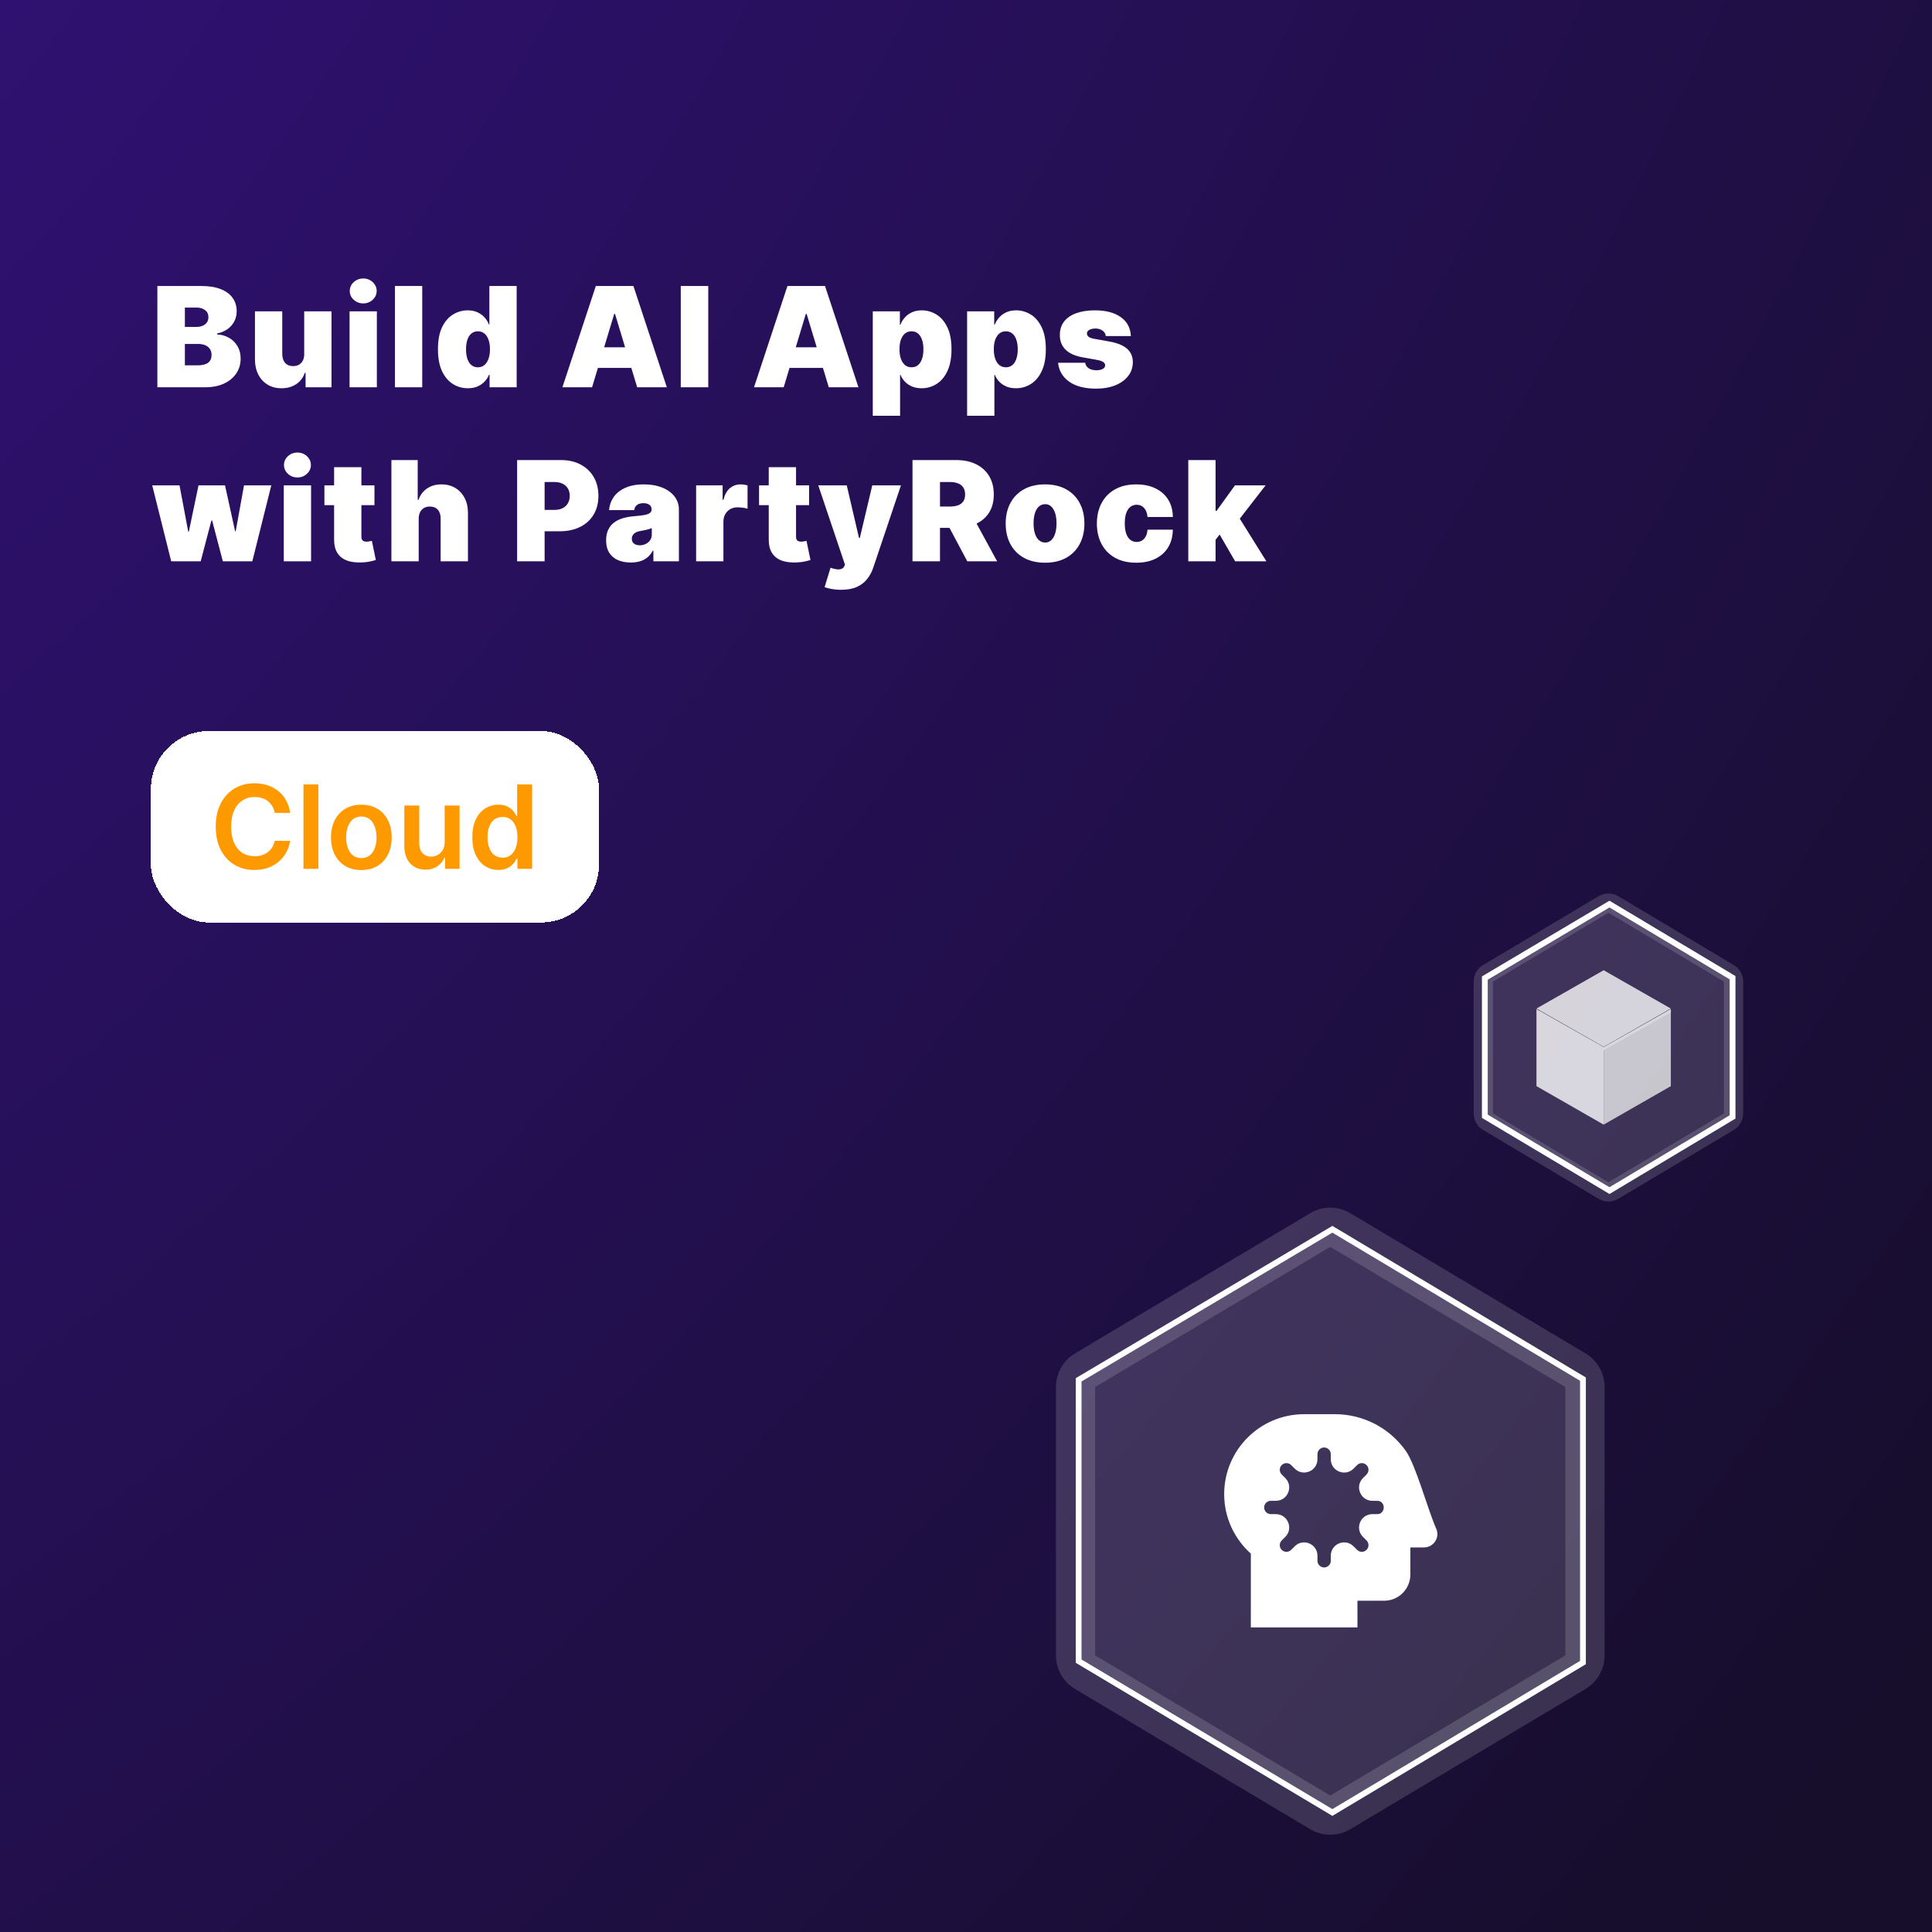
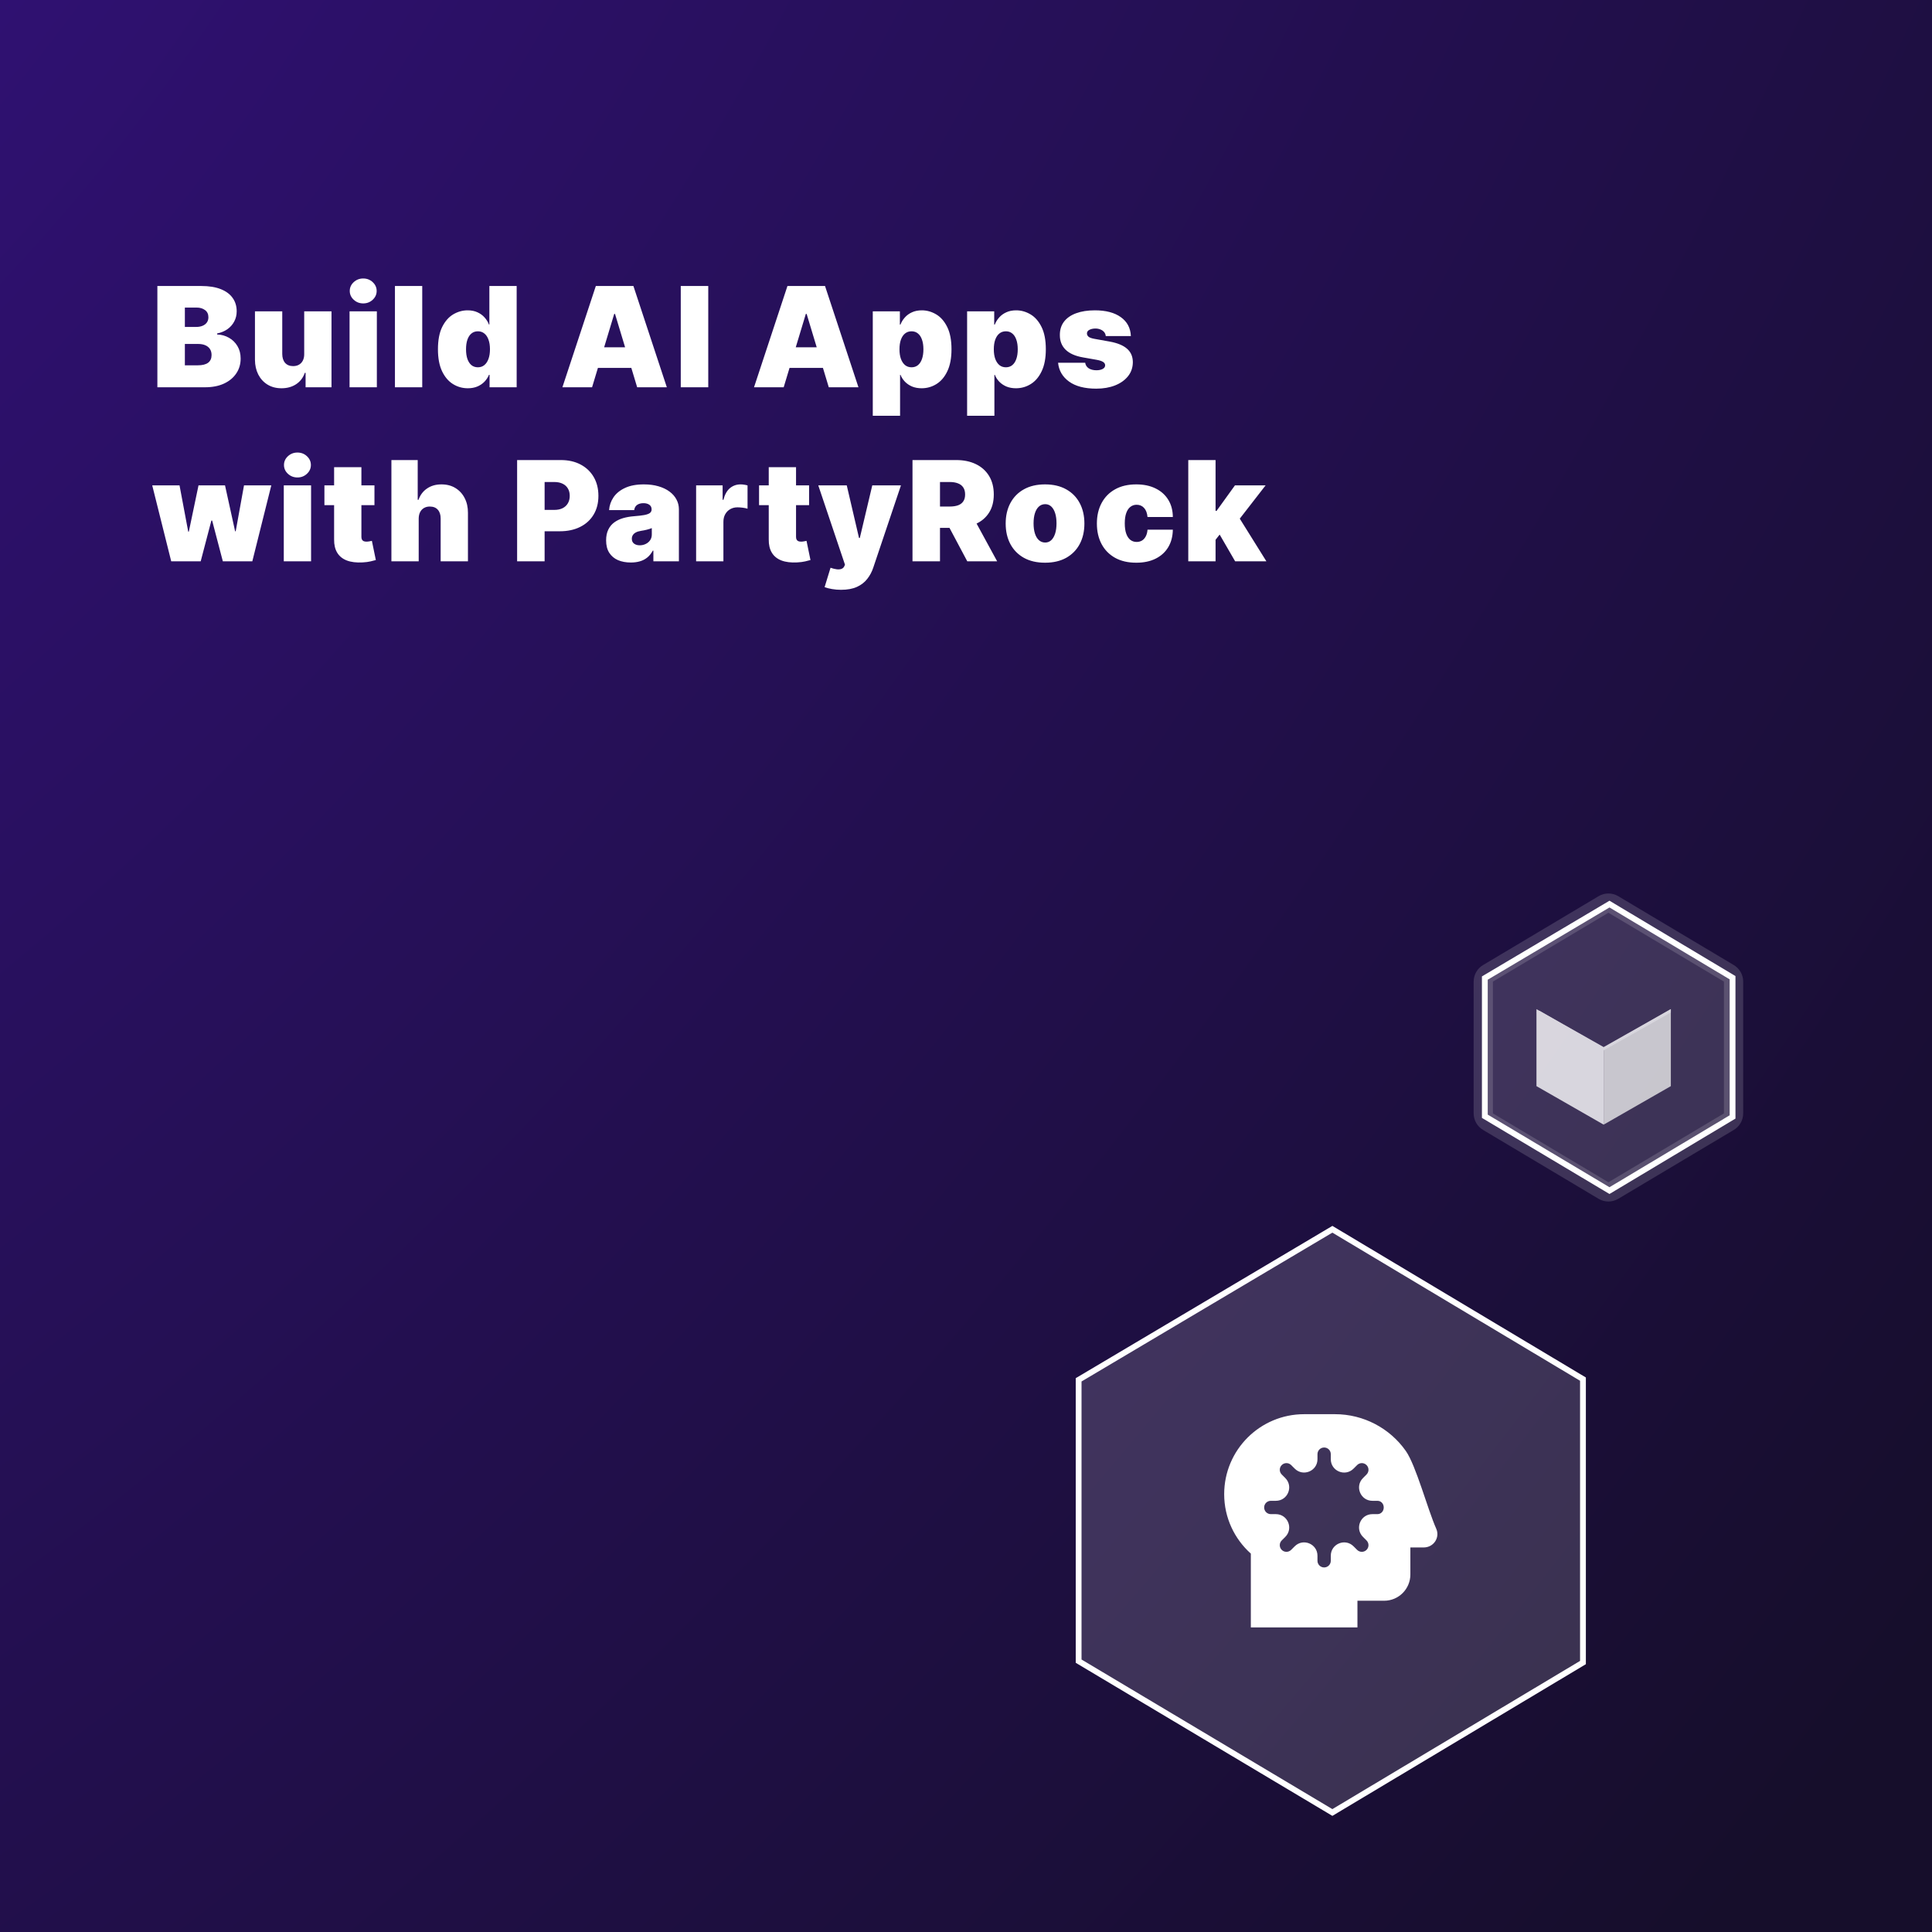
<svg xmlns="http://www.w3.org/2000/svg" width="1332" height="1332" viewBox="0 0 1332 1332" fill="none">
  <rect width="1332" height="1332" fill="url(#paint0_radial_2999_2054)" />
  <path d="M108.5 267V197.182H138.773C144.091 197.182 148.557 197.898 152.17 199.33C155.807 200.761 158.545 202.784 160.386 205.398C162.25 208.011 163.182 211.091 163.182 214.636C163.182 217.205 162.614 219.545 161.477 221.659C160.364 223.773 158.795 225.545 156.773 226.977C154.75 228.386 152.386 229.364 149.682 229.909V230.591C152.682 230.705 155.409 231.466 157.864 232.875C160.318 234.261 162.273 236.182 163.727 238.636C165.182 241.068 165.909 243.932 165.909 247.227C165.909 251.045 164.909 254.443 162.909 257.42C160.932 260.398 158.114 262.739 154.455 264.443C150.795 266.148 146.432 267 141.364 267H108.5ZM127.455 251.864H136.318C139.5 251.864 141.886 251.273 143.477 250.091C145.068 248.886 145.864 247.114 145.864 244.773C145.864 243.136 145.489 241.75 144.739 240.614C143.989 239.477 142.92 238.614 141.534 238.023C140.17 237.432 138.523 237.136 136.591 237.136H127.455V251.864ZM127.455 225.409H135.227C136.886 225.409 138.352 225.148 139.625 224.625C140.898 224.102 141.886 223.352 142.591 222.375C143.318 221.375 143.682 220.159 143.682 218.727C143.682 216.568 142.909 214.92 141.364 213.784C139.818 212.625 137.864 212.045 135.5 212.045H127.455V225.409ZM209.732 244.091V214.636H228.55V267H210.687V257.045H210.141C209.005 260.386 207.016 263 204.175 264.886C201.335 266.75 197.96 267.682 194.05 267.682C190.391 267.682 187.187 266.841 184.437 265.159C181.71 263.477 179.585 261.159 178.062 258.205C176.562 255.25 175.8 251.864 175.778 248.045V214.636H194.596V244.091C194.619 246.682 195.278 248.716 196.573 250.193C197.891 251.67 199.732 252.409 202.096 252.409C203.664 252.409 205.016 252.08 206.153 251.42C207.312 250.739 208.198 249.784 208.812 248.557C209.448 247.307 209.755 245.818 209.732 244.091ZM241.001 267V214.636H259.82V267H241.001ZM250.411 209.182C247.865 209.182 245.683 208.341 243.865 206.659C242.047 204.977 241.138 202.955 241.138 200.591C241.138 198.227 242.047 196.205 243.865 194.523C245.683 192.841 247.865 192 250.411 192C252.979 192 255.161 192.841 256.956 194.523C258.774 196.205 259.683 198.227 259.683 200.591C259.683 202.955 258.774 204.977 256.956 206.659C255.161 208.341 252.979 209.182 250.411 209.182ZM291.106 197.182V267H272.288V197.182H291.106ZM322.529 267.682C318.801 267.682 315.369 266.705 312.233 264.75C309.119 262.795 306.619 259.83 304.733 255.852C302.869 251.875 301.938 246.864 301.938 240.818C301.938 234.5 302.915 229.364 304.869 225.409C306.847 221.455 309.392 218.557 312.506 216.716C315.642 214.875 318.938 213.955 322.392 213.955C324.983 213.955 327.256 214.409 329.21 215.318C331.165 216.205 332.801 217.398 334.119 218.898C335.438 220.375 336.438 222 337.119 223.773H337.392V197.182H356.21V267H337.529V258.409H337.119C336.392 260.182 335.347 261.773 333.983 263.182C332.642 264.568 331.006 265.67 329.074 266.489C327.165 267.284 324.983 267.682 322.529 267.682ZM329.483 253.227C331.21 253.227 332.688 252.727 333.915 251.727C335.165 250.705 336.119 249.273 336.779 247.432C337.46 245.568 337.801 243.364 337.801 240.818C337.801 238.227 337.46 236.011 336.779 234.17C336.119 232.307 335.165 230.886 333.915 229.909C332.688 228.909 331.21 228.409 329.483 228.409C327.756 228.409 326.279 228.909 325.051 229.909C323.847 230.886 322.915 232.307 322.256 234.17C321.619 236.011 321.301 238.227 321.301 240.818C321.301 243.409 321.619 245.636 322.256 247.5C322.915 249.341 323.847 250.761 325.051 251.761C326.279 252.739 327.756 253.227 329.483 253.227ZM408.198 267H387.743L410.789 197.182H436.698L459.743 267H439.289L424.016 216.409H423.47L408.198 267ZM404.379 239.455H442.834V253.636H404.379V239.455ZM488.302 197.182V267H469.348V197.182H488.302ZM540.306 267H519.852L542.897 197.182H568.806L591.852 267H571.397L556.125 216.409H555.579L540.306 267ZM536.488 239.455H574.943V253.636H536.488V239.455ZM601.729 286.636V214.636H620.411V223.773H620.82C621.502 222 622.502 220.375 623.82 218.898C625.138 217.398 626.774 216.205 628.729 215.318C630.684 214.409 632.956 213.955 635.547 213.955C639.002 213.955 642.286 214.875 645.399 216.716C648.536 218.557 651.081 221.455 653.036 225.409C655.013 229.364 656.002 234.5 656.002 240.818C656.002 246.864 655.059 251.875 653.172 255.852C651.309 259.83 648.809 262.795 645.672 264.75C642.559 266.705 639.138 267.682 635.411 267.682C632.956 267.682 630.763 267.284 628.831 266.489C626.922 265.67 625.286 264.568 623.922 263.182C622.581 261.773 621.547 260.182 620.82 258.409H620.547V286.636H601.729ZM620.138 240.818C620.138 243.364 620.468 245.568 621.127 247.432C621.809 249.273 622.763 250.705 623.99 251.727C625.24 252.727 626.729 253.227 628.456 253.227C630.184 253.227 631.649 252.739 632.854 251.761C634.081 250.761 635.013 249.341 635.649 247.5C636.309 245.636 636.638 243.409 636.638 240.818C636.638 238.227 636.309 236.011 635.649 234.17C635.013 232.307 634.081 230.886 632.854 229.909C631.649 228.909 630.184 228.409 628.456 228.409C626.729 228.409 625.24 228.909 623.99 229.909C622.763 230.886 621.809 232.307 621.127 234.17C620.468 236.011 620.138 238.227 620.138 240.818ZM666.765 286.636V214.636H685.447V223.773H685.856C686.538 222 687.538 220.375 688.856 218.898C690.174 217.398 691.811 216.205 693.765 215.318C695.72 214.409 697.992 213.955 700.583 213.955C704.038 213.955 707.322 214.875 710.436 216.716C713.572 218.557 716.117 221.455 718.072 225.409C720.049 229.364 721.038 234.5 721.038 240.818C721.038 246.864 720.095 251.875 718.208 255.852C716.345 259.83 713.845 262.795 710.708 264.75C707.595 266.705 704.174 267.682 700.447 267.682C697.992 267.682 695.799 267.284 693.867 266.489C691.958 265.67 690.322 264.568 688.958 263.182C687.617 261.773 686.583 260.182 685.856 258.409H685.583V286.636H666.765ZM685.174 240.818C685.174 243.364 685.504 245.568 686.163 247.432C686.845 249.273 687.799 250.705 689.027 251.727C690.277 252.727 691.765 253.227 693.492 253.227C695.22 253.227 696.686 252.739 697.89 251.761C699.117 250.761 700.049 249.341 700.686 247.5C701.345 245.636 701.674 243.409 701.674 240.818C701.674 238.227 701.345 236.011 700.686 234.17C700.049 232.307 699.117 230.886 697.89 229.909C696.686 228.909 695.22 228.409 693.492 228.409C691.765 228.409 690.277 228.909 689.027 229.909C687.799 230.886 686.845 232.307 686.163 234.17C685.504 236.011 685.174 238.227 685.174 240.818ZM779.665 231.682H762.347C762.256 230.614 761.881 229.693 761.222 228.92C760.563 228.148 759.711 227.557 758.665 227.148C757.642 226.716 756.506 226.5 755.256 226.5C753.642 226.5 752.256 226.795 751.097 227.386C749.938 227.977 749.37 228.818 749.392 229.909C749.37 230.682 749.699 231.398 750.381 232.057C751.086 232.716 752.438 233.227 754.438 233.591L765.074 235.5C770.438 236.477 774.426 238.125 777.04 240.443C779.676 242.739 781.006 245.818 781.029 249.682C781.006 253.409 779.892 256.648 777.688 259.398C775.506 262.125 772.517 264.239 768.722 265.739C764.949 267.216 760.642 267.955 755.801 267.955C747.801 267.955 741.54 266.318 737.017 263.045C732.517 259.773 730.006 255.455 729.483 250.091H748.165C748.415 251.75 749.233 253.034 750.62 253.943C752.029 254.83 753.801 255.273 755.938 255.273C757.665 255.273 759.086 254.977 760.199 254.386C761.336 253.795 761.915 252.955 761.938 251.864C761.915 250.864 761.415 250.068 760.438 249.477C759.483 248.886 757.983 248.409 755.938 248.045L746.665 246.409C741.324 245.477 737.324 243.705 734.665 241.091C732.006 238.477 730.688 235.114 730.711 231C730.688 227.364 731.642 224.284 733.574 221.761C735.529 219.216 738.313 217.284 741.926 215.966C745.563 214.625 749.87 213.955 754.847 213.955C762.415 213.955 768.381 215.523 772.745 218.659C777.131 221.795 779.438 226.136 779.665 231.682ZM118.045 387L104.955 334.636H123.773L129.773 366.545H130.182L136.864 334.636H155.136L162.091 366.273H162.5L168.227 334.636H187.045L173.955 387H153.636L146.273 358.909H145.727L138.364 387H118.045ZM195.653 387V334.636H214.471V387H195.653ZM205.062 329.182C202.516 329.182 200.335 328.341 198.516 326.659C196.698 324.977 195.789 322.955 195.789 320.591C195.789 318.227 196.698 316.205 198.516 314.523C200.335 312.841 202.516 312 205.062 312C207.63 312 209.812 312.841 211.607 314.523C213.425 316.205 214.335 318.227 214.335 320.591C214.335 322.955 213.425 324.977 211.607 326.659C209.812 328.341 207.63 329.182 205.062 329.182ZM258.166 334.636V348.273H223.666V334.636H258.166ZM230.348 322.091H249.166V370.159C249.166 370.886 249.291 371.5 249.541 372C249.791 372.477 250.178 372.841 250.7 373.091C251.223 373.318 251.894 373.432 252.712 373.432C253.28 373.432 253.939 373.364 254.689 373.227C255.462 373.091 256.03 372.977 256.394 372.886L259.121 386.114C258.28 386.364 257.075 386.67 255.507 387.034C253.962 387.398 252.121 387.636 249.984 387.75C245.666 387.977 242.041 387.534 239.109 386.42C236.178 385.284 233.973 383.5 232.496 381.068C231.019 378.636 230.303 375.591 230.348 371.932V322.091ZM288.668 357.545V387H269.85V317.182H287.987V344.591H288.532C289.714 341.25 291.68 338.648 294.43 336.784C297.18 334.898 300.487 333.955 304.35 333.955C308.055 333.955 311.271 334.795 313.998 336.477C316.748 338.159 318.873 340.477 320.373 343.432C321.896 346.386 322.646 349.773 322.623 353.591V387H303.805V357.545C303.828 354.955 303.18 352.92 301.862 351.443C300.566 349.966 298.714 349.227 296.305 349.227C294.782 349.227 293.441 349.568 292.282 350.25C291.146 350.909 290.259 351.864 289.623 353.114C289.009 354.341 288.691 355.818 288.668 357.545ZM356.525 387V317.182H386.661C391.843 317.182 396.377 318.205 400.264 320.25C404.15 322.295 407.173 325.17 409.332 328.875C411.491 332.58 412.57 336.909 412.57 341.864C412.57 346.864 411.457 351.193 409.23 354.852C407.025 358.511 403.923 361.33 399.923 363.307C395.945 365.284 391.298 366.273 385.98 366.273H367.98V351.545H382.161C384.389 351.545 386.286 351.159 387.855 350.386C389.445 349.591 390.661 348.466 391.502 347.011C392.366 345.557 392.798 343.841 392.798 341.864C392.798 339.864 392.366 338.159 391.502 336.75C390.661 335.318 389.445 334.227 387.855 333.477C386.286 332.705 384.389 332.318 382.161 332.318H375.48V387H356.525ZM434.925 387.818C431.584 387.818 428.629 387.273 426.061 386.182C423.516 385.068 421.516 383.386 420.061 381.136C418.607 378.886 417.879 376.023 417.879 372.545C417.879 369.682 418.368 367.239 419.345 365.216C420.323 363.17 421.686 361.5 423.436 360.205C425.186 358.909 427.22 357.92 429.539 357.239C431.879 356.557 434.402 356.114 437.107 355.909C440.039 355.682 442.391 355.409 444.164 355.091C445.959 354.75 447.254 354.284 448.05 353.693C448.845 353.08 449.243 352.273 449.243 351.273V351.136C449.243 349.773 448.72 348.727 447.675 348C446.629 347.273 445.289 346.909 443.652 346.909C441.857 346.909 440.391 347.307 439.254 348.102C438.141 348.875 437.47 350.068 437.243 351.682H419.925C420.152 348.5 421.164 345.568 422.959 342.886C424.777 340.182 427.425 338.023 430.902 336.409C434.379 334.773 438.72 333.955 443.925 333.955C447.675 333.955 451.039 334.398 454.016 335.284C456.993 336.148 459.527 337.364 461.618 338.932C463.709 340.477 465.3 342.295 466.391 344.386C467.504 346.455 468.061 348.705 468.061 351.136V387H450.47V379.636H450.061C449.016 381.591 447.743 383.17 446.243 384.375C444.766 385.58 443.073 386.455 441.164 387C439.277 387.545 437.198 387.818 434.925 387.818ZM441.061 375.955C442.493 375.955 443.834 375.659 445.084 375.068C446.357 374.477 447.391 373.625 448.186 372.511C448.982 371.398 449.379 370.045 449.379 368.455V364.091C448.879 364.295 448.345 364.489 447.777 364.67C447.232 364.852 446.641 365.023 446.004 365.182C445.391 365.341 444.732 365.489 444.027 365.625C443.345 365.761 442.629 365.886 441.879 366C440.425 366.227 439.232 366.602 438.3 367.125C437.391 367.625 436.709 368.25 436.254 369C435.823 369.727 435.607 370.545 435.607 371.455C435.607 372.909 436.118 374.023 437.141 374.795C438.164 375.568 439.47 375.955 441.061 375.955ZM479.933 387V334.636H498.205V344.591H498.751C499.705 340.909 501.217 338.216 503.285 336.511C505.376 334.807 507.819 333.955 510.615 333.955C511.433 333.955 512.24 334.023 513.035 334.159C513.853 334.273 514.637 334.443 515.387 334.67V350.727C514.455 350.409 513.308 350.17 511.944 350.011C510.58 349.852 509.41 349.773 508.433 349.773C506.592 349.773 504.933 350.193 503.455 351.034C502.001 351.852 500.853 353.011 500.012 354.511C499.171 355.989 498.751 357.727 498.751 359.727V387H479.933ZM557.821 334.636V348.273H523.321V334.636H557.821ZM530.003 322.091H548.821V370.159C548.821 370.886 548.946 371.5 549.196 372C549.446 372.477 549.833 372.841 550.355 373.091C550.878 373.318 551.549 373.432 552.367 373.432C552.935 373.432 553.594 373.364 554.344 373.227C555.117 373.091 555.685 372.977 556.049 372.886L558.776 386.114C557.935 386.364 556.73 386.67 555.162 387.034C553.617 387.398 551.776 387.636 549.639 387.75C545.321 387.977 541.696 387.534 538.764 386.42C535.833 385.284 533.628 383.5 532.151 381.068C530.674 378.636 529.958 375.591 530.003 371.932V322.091ZM579.835 406.636C577.676 406.636 575.619 406.466 573.664 406.125C571.71 405.807 569.994 405.364 568.517 404.795L572.608 391.432C574.153 391.977 575.562 392.33 576.835 392.489C578.13 392.648 579.233 392.557 580.142 392.216C581.073 391.875 581.744 391.227 582.153 390.273L582.562 389.318L564.153 334.636H583.789L592.244 370.909H592.789L601.38 334.636H621.153L602.062 391.364C601.108 394.25 599.721 396.841 597.903 399.136C596.108 401.455 593.744 403.284 590.812 404.625C587.88 405.966 584.221 406.636 579.835 406.636ZM629.112 387V317.182H659.249C664.431 317.182 668.965 318.125 672.851 320.011C676.737 321.898 679.76 324.614 681.919 328.159C684.078 331.705 685.158 335.955 685.158 340.909C685.158 345.909 684.044 350.125 681.817 353.557C679.612 356.989 676.51 359.58 672.51 361.33C668.533 363.08 663.885 363.955 658.567 363.955H640.567V349.227H654.749C656.976 349.227 658.874 348.955 660.442 348.409C662.033 347.841 663.249 346.943 664.09 345.716C664.953 344.489 665.385 342.886 665.385 340.909C665.385 338.909 664.953 337.284 664.09 336.034C663.249 334.761 662.033 333.83 660.442 333.239C658.874 332.625 656.976 332.318 654.749 332.318H648.067V387H629.112ZM670.022 354.955L687.476 387H666.885L649.84 354.955H670.022ZM720.492 387.955C714.811 387.955 709.947 386.83 705.902 384.58C701.856 382.307 698.754 379.148 696.595 375.102C694.436 371.034 693.356 366.318 693.356 360.955C693.356 355.591 694.436 350.886 696.595 346.841C698.754 342.773 701.856 339.614 705.902 337.364C709.947 335.091 714.811 333.955 720.492 333.955C726.174 333.955 731.038 335.091 735.083 337.364C739.129 339.614 742.231 342.773 744.39 346.841C746.549 350.886 747.629 355.591 747.629 360.955C747.629 366.318 746.549 371.034 744.39 375.102C742.231 379.148 739.129 382.307 735.083 384.58C731.038 386.83 726.174 387.955 720.492 387.955ZM720.629 374.045C722.22 374.045 723.595 373.511 724.754 372.443C725.913 371.375 726.811 369.852 727.447 367.875C728.083 365.898 728.402 363.545 728.402 360.818C728.402 358.068 728.083 355.716 727.447 353.761C726.811 351.784 725.913 350.261 724.754 349.193C723.595 348.125 722.22 347.591 720.629 347.591C718.947 347.591 717.504 348.125 716.299 349.193C715.095 350.261 714.174 351.784 713.538 353.761C712.902 355.716 712.583 358.068 712.583 360.818C712.583 363.545 712.902 365.898 713.538 367.875C714.174 369.852 715.095 371.375 716.299 372.443C717.504 373.511 718.947 374.045 720.629 374.045ZM783.372 387.955C777.691 387.955 772.827 386.83 768.782 384.58C764.736 382.307 761.634 379.148 759.475 375.102C757.316 371.034 756.236 366.318 756.236 360.955C756.236 355.591 757.316 350.886 759.475 346.841C761.634 342.773 764.736 339.614 768.782 337.364C772.827 335.091 777.691 333.955 783.372 333.955C788.509 333.955 792.952 334.886 796.702 336.75C800.475 338.591 803.395 341.205 805.463 344.591C807.532 347.955 808.577 351.909 808.6 356.455H791.145C790.895 353.705 790.1 351.614 788.759 350.182C787.441 348.727 785.736 348 783.645 348C782.009 348 780.577 348.477 779.35 349.432C778.122 350.364 777.168 351.784 776.486 353.693C775.804 355.58 775.463 357.955 775.463 360.818C775.463 363.682 775.804 366.068 776.486 367.977C777.168 369.864 778.122 371.284 779.35 372.239C780.577 373.17 782.009 373.636 783.645 373.636C785.032 373.636 786.259 373.318 787.327 372.682C788.395 372.023 789.259 371.068 789.918 369.818C790.6 368.545 791.009 367 791.145 365.182H808.6C808.532 369.795 807.475 373.818 805.429 377.25C803.384 380.659 800.486 383.295 796.736 385.159C793.009 387.023 788.554 387.955 783.372 387.955ZM836.153 374.591L836.289 352.227H838.744L851.426 334.636H872.562L851.289 362.045H845.971L836.153 374.591ZM819.244 387V317.182H838.062V387H819.244ZM851.562 387L839.562 366.273L851.835 352.909L873.108 387H851.562Z" fill="white" />
  <path d="M1023.7 674.308V769.591L1109.64 820.849L1194.5 770.065V674.071L1109.64 623.316L1023.7 674.308Z" fill="white" fill-opacity="0.15" stroke="white" stroke-width="4" />
  <path d="M1188.55 676.752V767.621L1108.91 815.099L1029.27 767.621V676.752L1108.91 629.273L1188.55 676.752ZM1115.55 617.778C1113.53 616.613 1111.24 616 1108.91 616C1106.58 616 1104.29 616.613 1102.28 617.778L1022.64 665.257C1020.62 666.422 1018.94 668.097 1017.78 670.115C1016.61 672.133 1016 674.422 1016 676.752V767.621C1016 769.951 1016.61 772.24 1017.78 774.257C1018.94 776.275 1020.62 777.951 1022.64 779.115L1102.28 826.594C1104.29 827.759 1106.58 828.372 1108.91 828.372C1111.24 828.372 1113.53 827.759 1115.55 826.594L1195.19 779.115C1197.21 777.951 1198.88 776.275 1200.05 774.257C1201.21 772.24 1201.83 769.951 1201.83 767.621V676.752C1201.83 674.422 1201.21 672.133 1200.05 670.115C1198.88 668.097 1197.21 666.422 1195.19 665.257L1115.55 617.778Z" fill="white" fill-opacity="0.15" />
  <g opacity="0.8">
    <path d="M1105.62 775.373L1059.3 748.826V695.733L1105.62 722.28V775.373Z" fill="white" />
    <path d="M1151.95 748.826L1105.62 775.373V722.28L1151.95 695.733V748.826Z" fill="#EBEBEB" />
-     <path d="M1105.62 721.744L1059.3 695.333L1105.62 668.922L1151.94 695.333L1105.62 721.744Z" fill="#FBFBFB" />
    <path d="M1105.62 721.897L1061.31 696.863L1059.3 698.012L1105.62 724.176L1151.94 698.012V695.733L1105.62 721.897Z" fill="white" />
  </g>
  <path d="M743.656 951.305V1145.27L918.601 1249.61L1091.36 1146.23V950.823L918.601 847.506L743.656 951.305Z" fill="white" fill-opacity="0.15" stroke="white" stroke-width="4" />
-   <path d="M1079.25 956.281V1141.26L917.136 1237.9L755.019 1141.26V956.281L917.136 859.632L1079.25 956.281ZM930.646 836.233C926.538 833.862 921.879 832.613 917.136 832.613C912.393 832.613 907.734 833.862 903.626 836.233L741.51 932.882C737.402 935.253 733.992 938.664 731.62 942.771C729.249 946.879 728 951.538 728 956.281V1141.26C728 1146 729.249 1150.66 731.62 1154.77C733.992 1158.87 737.402 1162.28 741.51 1164.65L903.626 1261.3C907.734 1263.67 912.393 1264.92 917.136 1264.92C921.879 1264.92 926.538 1263.67 930.646 1261.3L1092.76 1164.65C1096.87 1162.28 1100.28 1158.87 1102.65 1154.77C1105.02 1150.66 1106.27 1146 1106.27 1141.26V956.281C1106.27 951.538 1105.02 946.879 1102.65 942.771C1100.28 938.664 1096.87 935.253 1092.76 932.882L930.646 836.233Z" fill="white" fill-opacity="0.15" />
  <path d="M990.201 1053.96C984.189 1040.42 976.287 1010.4 969.212 1000.32C958.187 984.644 940.07 975 920.402 975H899.127C868.678 975 844 999.677 844 1030.12C844 1046.43 851.121 1061.05 862.376 1071.12V1122H935.878L935.877 1103.62H954.249C964.396 1103.62 972.367 1095.4 972.367 1085.51V1066.88H981.549C988.449 1066.88 992.9 1060.04 990.201 1053.96ZM949.66 1043.91H946.18C937.994 1043.91 933.894 1053.8 939.682 1059.59L942.145 1062.05C943.939 1063.85 943.939 1066.76 942.145 1068.55C941.247 1069.44 940.072 1069.89 938.897 1069.89C937.723 1069.89 936.546 1069.45 935.65 1068.55L933.188 1066.09C927.399 1060.3 917.502 1064.4 917.502 1072.58V1076.06C917.502 1078.6 915.448 1080.66 912.909 1080.66C910.369 1080.66 908.315 1078.6 908.315 1076.06V1072.58C908.315 1064.4 898.418 1060.3 892.629 1066.09L890.167 1068.55C889.27 1069.44 888.094 1069.89 886.92 1069.89C885.744 1069.89 884.569 1069.45 883.672 1068.55C881.878 1066.75 881.878 1063.84 883.672 1062.05L886.135 1059.59C891.92 1053.81 887.814 1043.91 879.631 1043.91H876.157C873.618 1043.91 871.563 1041.85 871.563 1039.31C871.563 1036.77 873.618 1034.72 876.157 1034.72H879.631C887.817 1034.72 891.917 1024.82 886.129 1019.03L883.68 1016.57C881.885 1014.78 881.885 1011.87 883.68 1010.08C885.474 1008.29 888.383 1008.28 890.177 1010.08L892.638 1012.53C898.426 1018.31 908.323 1014.21 908.323 1006.03V1002.56C908.323 1000.02 910.378 997.969 912.917 997.969C915.456 997.969 917.502 1000.02 917.502 1002.56V1006.04C917.502 1014.23 927.399 1018.33 933.188 1012.54L935.65 1010.08C937.445 1008.28 940.353 1008.28 942.148 1010.08C943.942 1011.87 943.942 1014.78 942.148 1016.57L939.697 1019.04C933.897 1024.81 938.003 1034.72 946.186 1034.72L949.665 1034.72C952.205 1034.72 954.001 1036.77 954.001 1039.31C954.001 1041.85 952.186 1043.91 949.66 1043.91Z" fill="white" />
  <g filter="url(#filter0_d_2999_2054)">
-     <rect x="104.008" y="488" width="309" height="132" rx="40" fill="white" shape-rendering="crispEdges" />
-     <path d="M200.024 544.449H189.399C189.096 542.706 188.537 541.163 187.723 539.818C186.909 538.455 185.895 537.299 184.683 536.352C183.471 535.405 182.089 534.695 180.536 534.222C179.001 533.729 177.344 533.483 175.564 533.483C172.401 533.483 169.598 534.278 167.155 535.869C164.712 537.441 162.799 539.752 161.416 542.801C160.034 545.831 159.342 549.534 159.342 553.909C159.342 558.36 160.034 562.11 161.416 565.159C162.818 568.189 164.731 570.481 167.155 572.034C169.598 573.568 172.392 574.335 175.536 574.335C177.278 574.335 178.907 574.108 180.422 573.653C181.956 573.18 183.329 572.489 184.541 571.58C185.772 570.67 186.804 569.553 187.638 568.227C188.49 566.902 189.077 565.386 189.399 563.682L200.024 563.739C199.626 566.504 198.765 569.098 197.439 571.523C196.132 573.947 194.418 576.087 192.297 577.943C190.176 579.78 187.695 581.22 184.854 582.261C182.013 583.284 178.859 583.795 175.393 583.795C170.28 583.795 165.715 582.612 161.7 580.244C157.685 577.877 154.522 574.458 152.212 569.989C149.901 565.519 148.746 560.159 148.746 553.909C148.746 547.64 149.911 542.28 152.24 537.83C154.57 533.36 157.742 529.941 161.757 527.574C165.772 525.206 170.318 524.023 175.393 524.023C178.632 524.023 181.643 524.477 184.428 525.386C187.212 526.295 189.693 527.631 191.871 529.392C194.049 531.134 195.839 533.275 197.24 535.812C198.661 538.331 199.589 541.21 200.024 544.449ZM219.506 524.818V583H209.222V524.818H219.506ZM249.115 583.852C244.854 583.852 241.161 582.915 238.036 581.04C234.911 579.165 232.486 576.542 230.763 573.17C229.058 569.799 228.206 565.86 228.206 561.352C228.206 556.845 229.058 552.896 230.763 549.506C232.486 546.116 234.911 543.483 238.036 541.608C241.161 539.733 244.854 538.795 249.115 538.795C253.376 538.795 257.07 539.733 260.195 541.608C263.32 543.483 265.734 546.116 267.439 549.506C269.162 552.896 270.024 556.845 270.024 561.352C270.024 565.86 269.162 569.799 267.439 573.17C265.734 576.542 263.32 579.165 260.195 581.04C257.07 582.915 253.376 583.852 249.115 583.852ZM249.172 575.614C251.482 575.614 253.414 574.979 254.967 573.71C256.52 572.422 257.676 570.699 258.433 568.54C259.21 566.381 259.598 563.975 259.598 561.324C259.598 558.653 259.21 556.239 258.433 554.08C257.676 551.902 256.52 550.169 254.967 548.881C253.414 547.593 251.482 546.949 249.172 546.949C246.804 546.949 244.835 547.593 243.263 548.881C241.71 550.169 240.545 551.902 239.768 554.08C239.011 556.239 238.632 558.653 238.632 561.324C238.632 563.975 239.011 566.381 239.768 568.54C240.545 570.699 241.71 572.422 243.263 573.71C244.835 574.979 246.804 575.614 249.172 575.614ZM306.565 564.648V539.364H316.849V583H306.878V575.244H306.423C305.438 577.687 303.819 579.686 301.565 581.239C299.33 582.792 296.575 583.568 293.298 583.568C290.438 583.568 287.91 582.934 285.713 581.665C283.535 580.377 281.83 578.511 280.599 576.068C279.368 573.606 278.753 570.633 278.753 567.148V539.364H289.037V565.557C289.037 568.322 289.795 570.519 291.31 572.148C292.825 573.777 294.813 574.591 297.276 574.591C298.791 574.591 300.259 574.222 301.679 573.483C303.099 572.744 304.264 571.646 305.173 570.188C306.101 568.71 306.565 566.864 306.565 564.648ZM343.618 583.767C340.19 583.767 337.122 582.886 334.413 581.125C331.705 579.364 329.565 576.807 327.993 573.455C326.421 570.102 325.635 566.03 325.635 561.239C325.635 556.39 326.43 552.299 328.021 548.966C329.631 545.614 331.8 543.085 334.527 541.381C337.254 539.657 340.294 538.795 343.646 538.795C346.203 538.795 348.305 539.231 349.953 540.102C351.601 540.955 352.908 541.987 353.874 543.199C354.839 544.392 355.588 545.519 356.118 546.58H356.544V524.818H366.857V583H356.743V576.125H356.118C355.588 577.186 354.821 578.312 353.817 579.506C352.813 580.68 351.487 581.684 349.839 582.517C348.192 583.35 346.118 583.767 343.618 583.767ZM346.487 575.33C348.665 575.33 350.521 574.742 352.055 573.568C353.589 572.375 354.754 570.718 355.55 568.597C356.345 566.475 356.743 564.004 356.743 561.182C356.743 558.36 356.345 555.907 355.55 553.824C354.773 551.741 353.618 550.121 352.084 548.966C350.569 547.811 348.703 547.233 346.487 547.233C344.196 547.233 342.283 547.83 340.749 549.023C339.214 550.216 338.059 551.864 337.283 553.966C336.506 556.068 336.118 558.473 336.118 561.182C336.118 563.909 336.506 566.343 337.283 568.483C338.078 570.604 339.243 572.28 340.777 573.511C342.33 574.723 344.233 575.33 346.487 575.33Z" fill="#FF9900" />
-   </g>
+     </g>
  <defs>
    <filter id="filter0_d_2999_2054" x="64.008" y="464" width="389" height="212" filterUnits="userSpaceOnUse" color-interpolation-filters="sRGB">
      <feFlood flood-opacity="0" result="BackgroundImageFix" />
      <feColorMatrix in="SourceAlpha" type="matrix" values="0 0 0 0 0 0 0 0 0 0 0 0 0 0 0 0 0 0 127 0" result="hardAlpha" />
      <feOffset dy="16" />
      <feGaussianBlur stdDeviation="20" />
      <feComposite in2="hardAlpha" operator="out" />
      <feColorMatrix type="matrix" values="0 0 0 0 0 0 0 0 0 0 0 0 0 0 0 0 0 0 0.05 0" />
      <feBlend mode="normal" in2="BackgroundImageFix" result="effect1_dropShadow_2999_2054" />
      <feBlend mode="normal" in="SourceGraphic" in2="effect1_dropShadow_2999_2054" result="shape" />
    </filter>
    <radialGradient id="paint0_radial_2999_2054" cx="0" cy="0" r="1" gradientUnits="userSpaceOnUse" gradientTransform="translate(-355.2 -322.136) rotate(36.501) scale(2238.73 3337.02)">
      <stop offset="0.121" stop-color="#321179" />
      <stop offset="1" stop-color="#160E2B" />
    </radialGradient>
  </defs>
</svg>